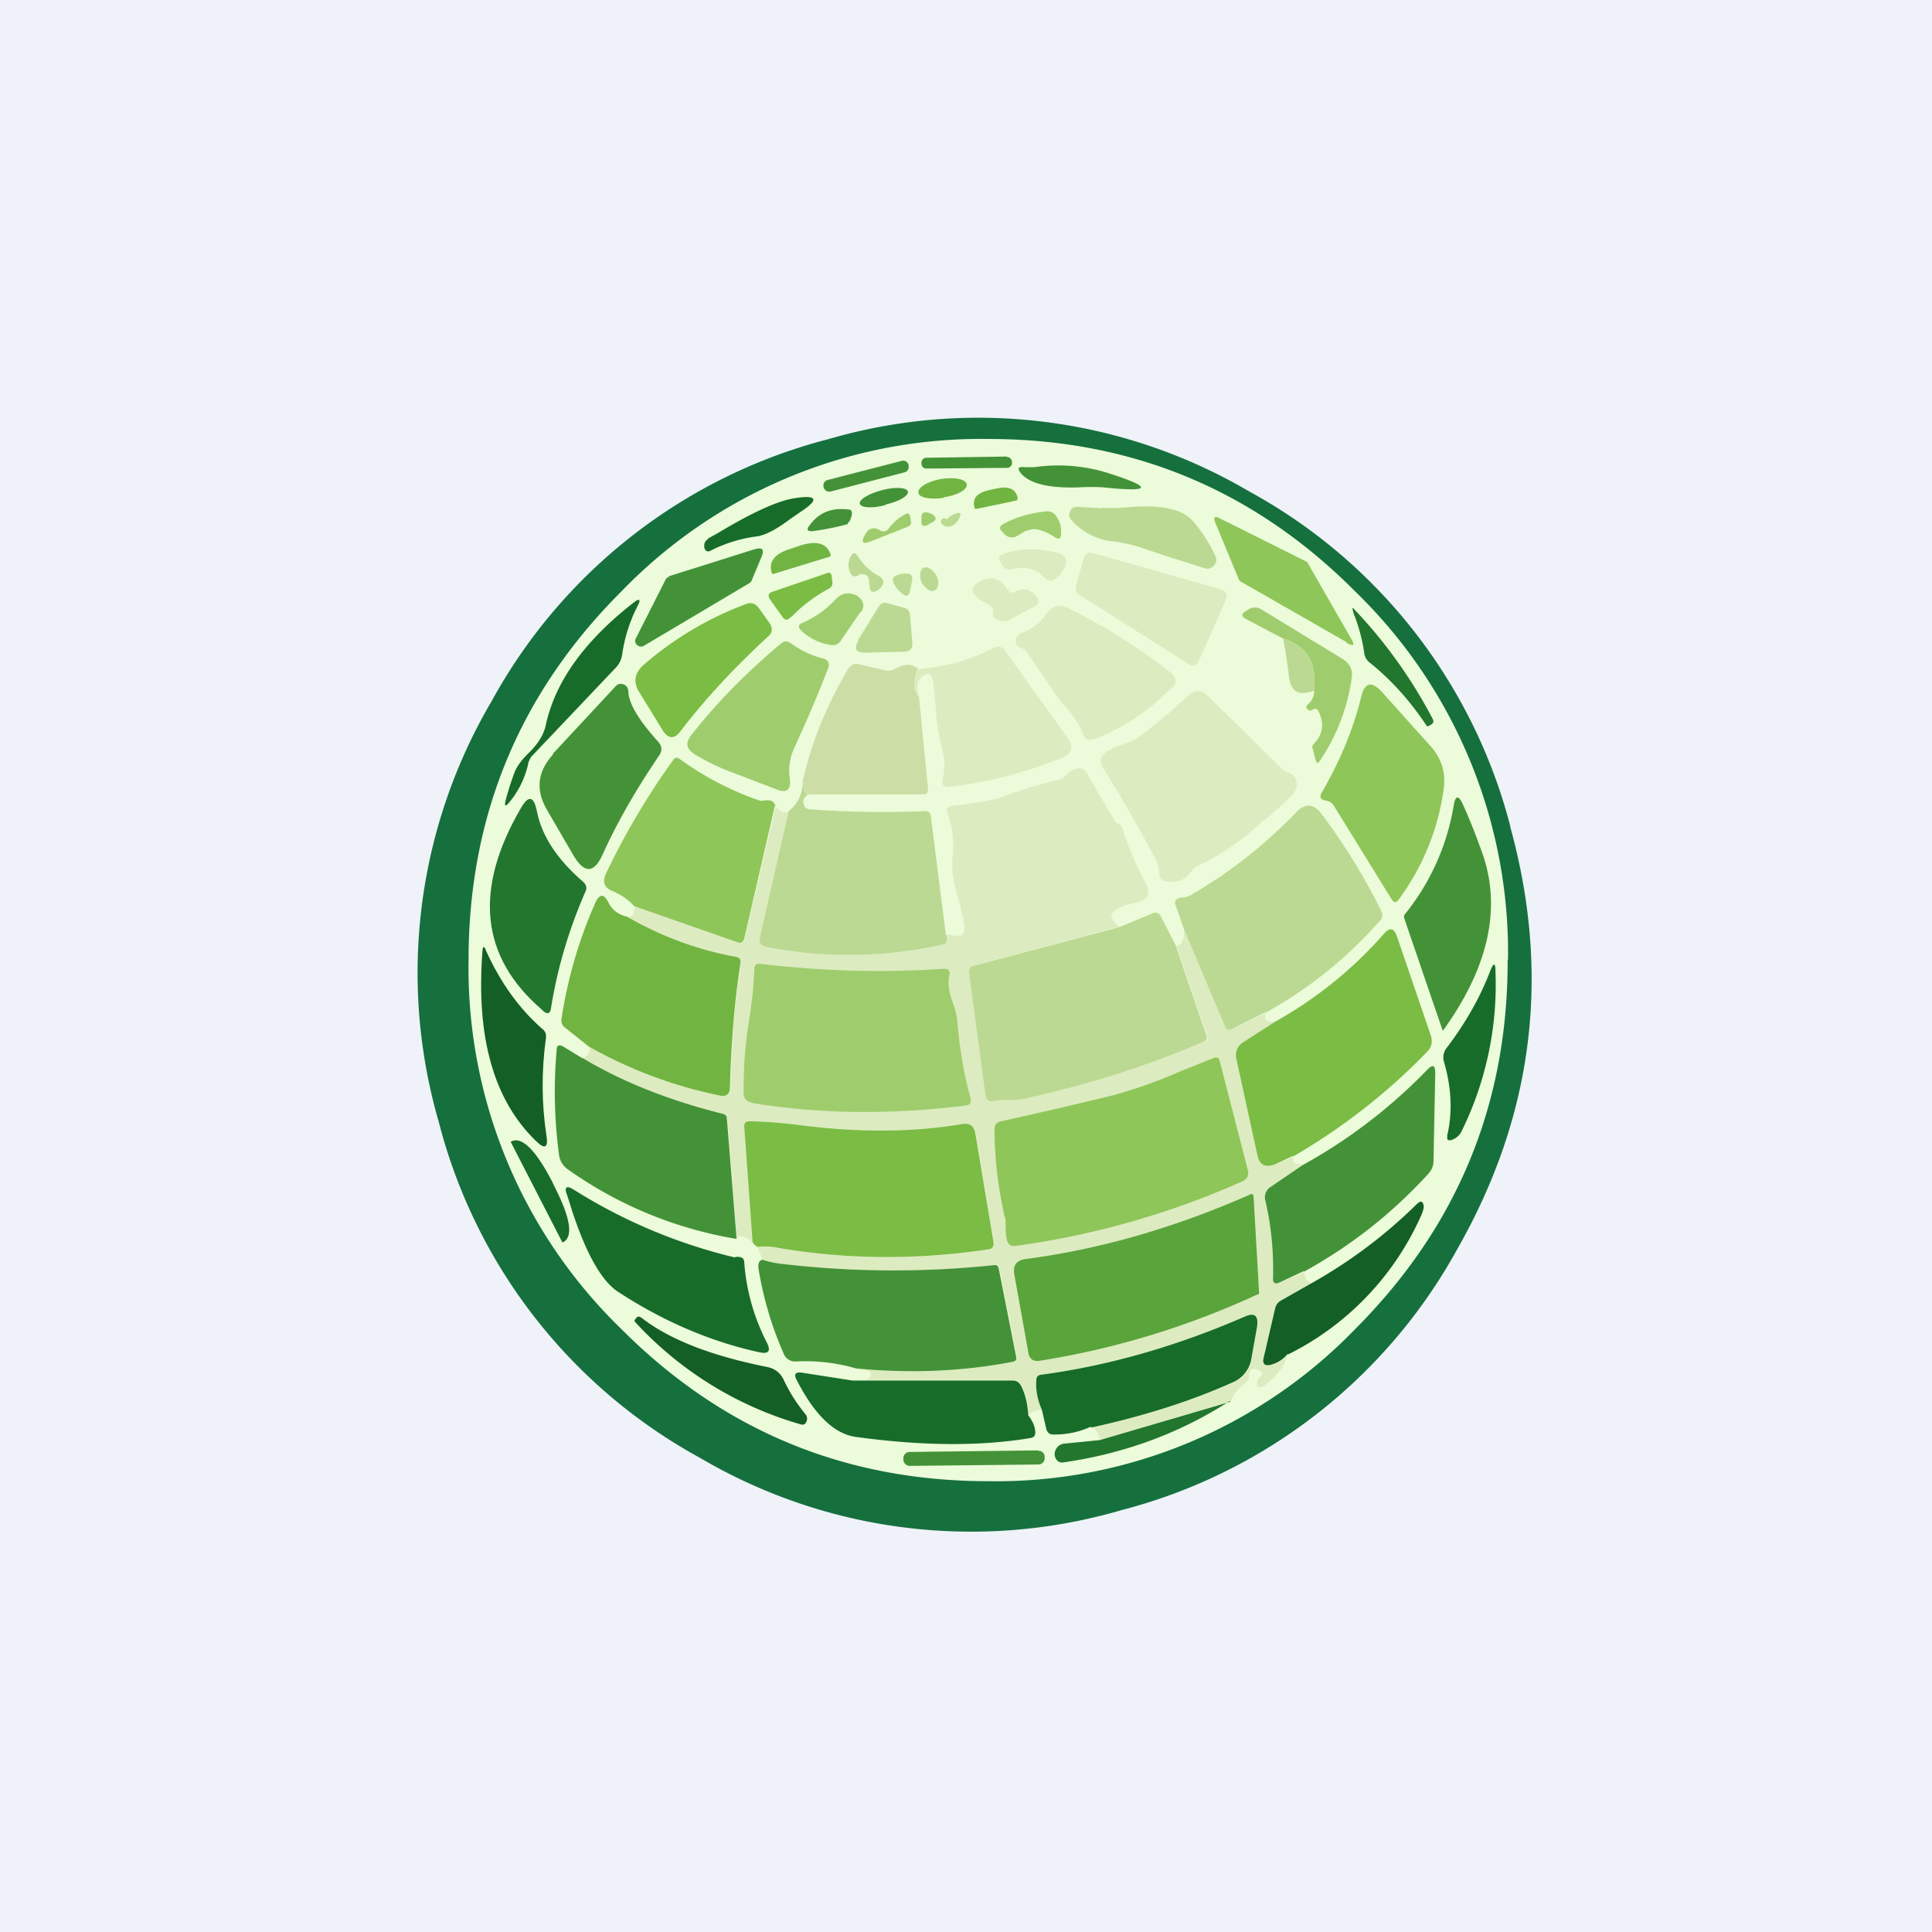
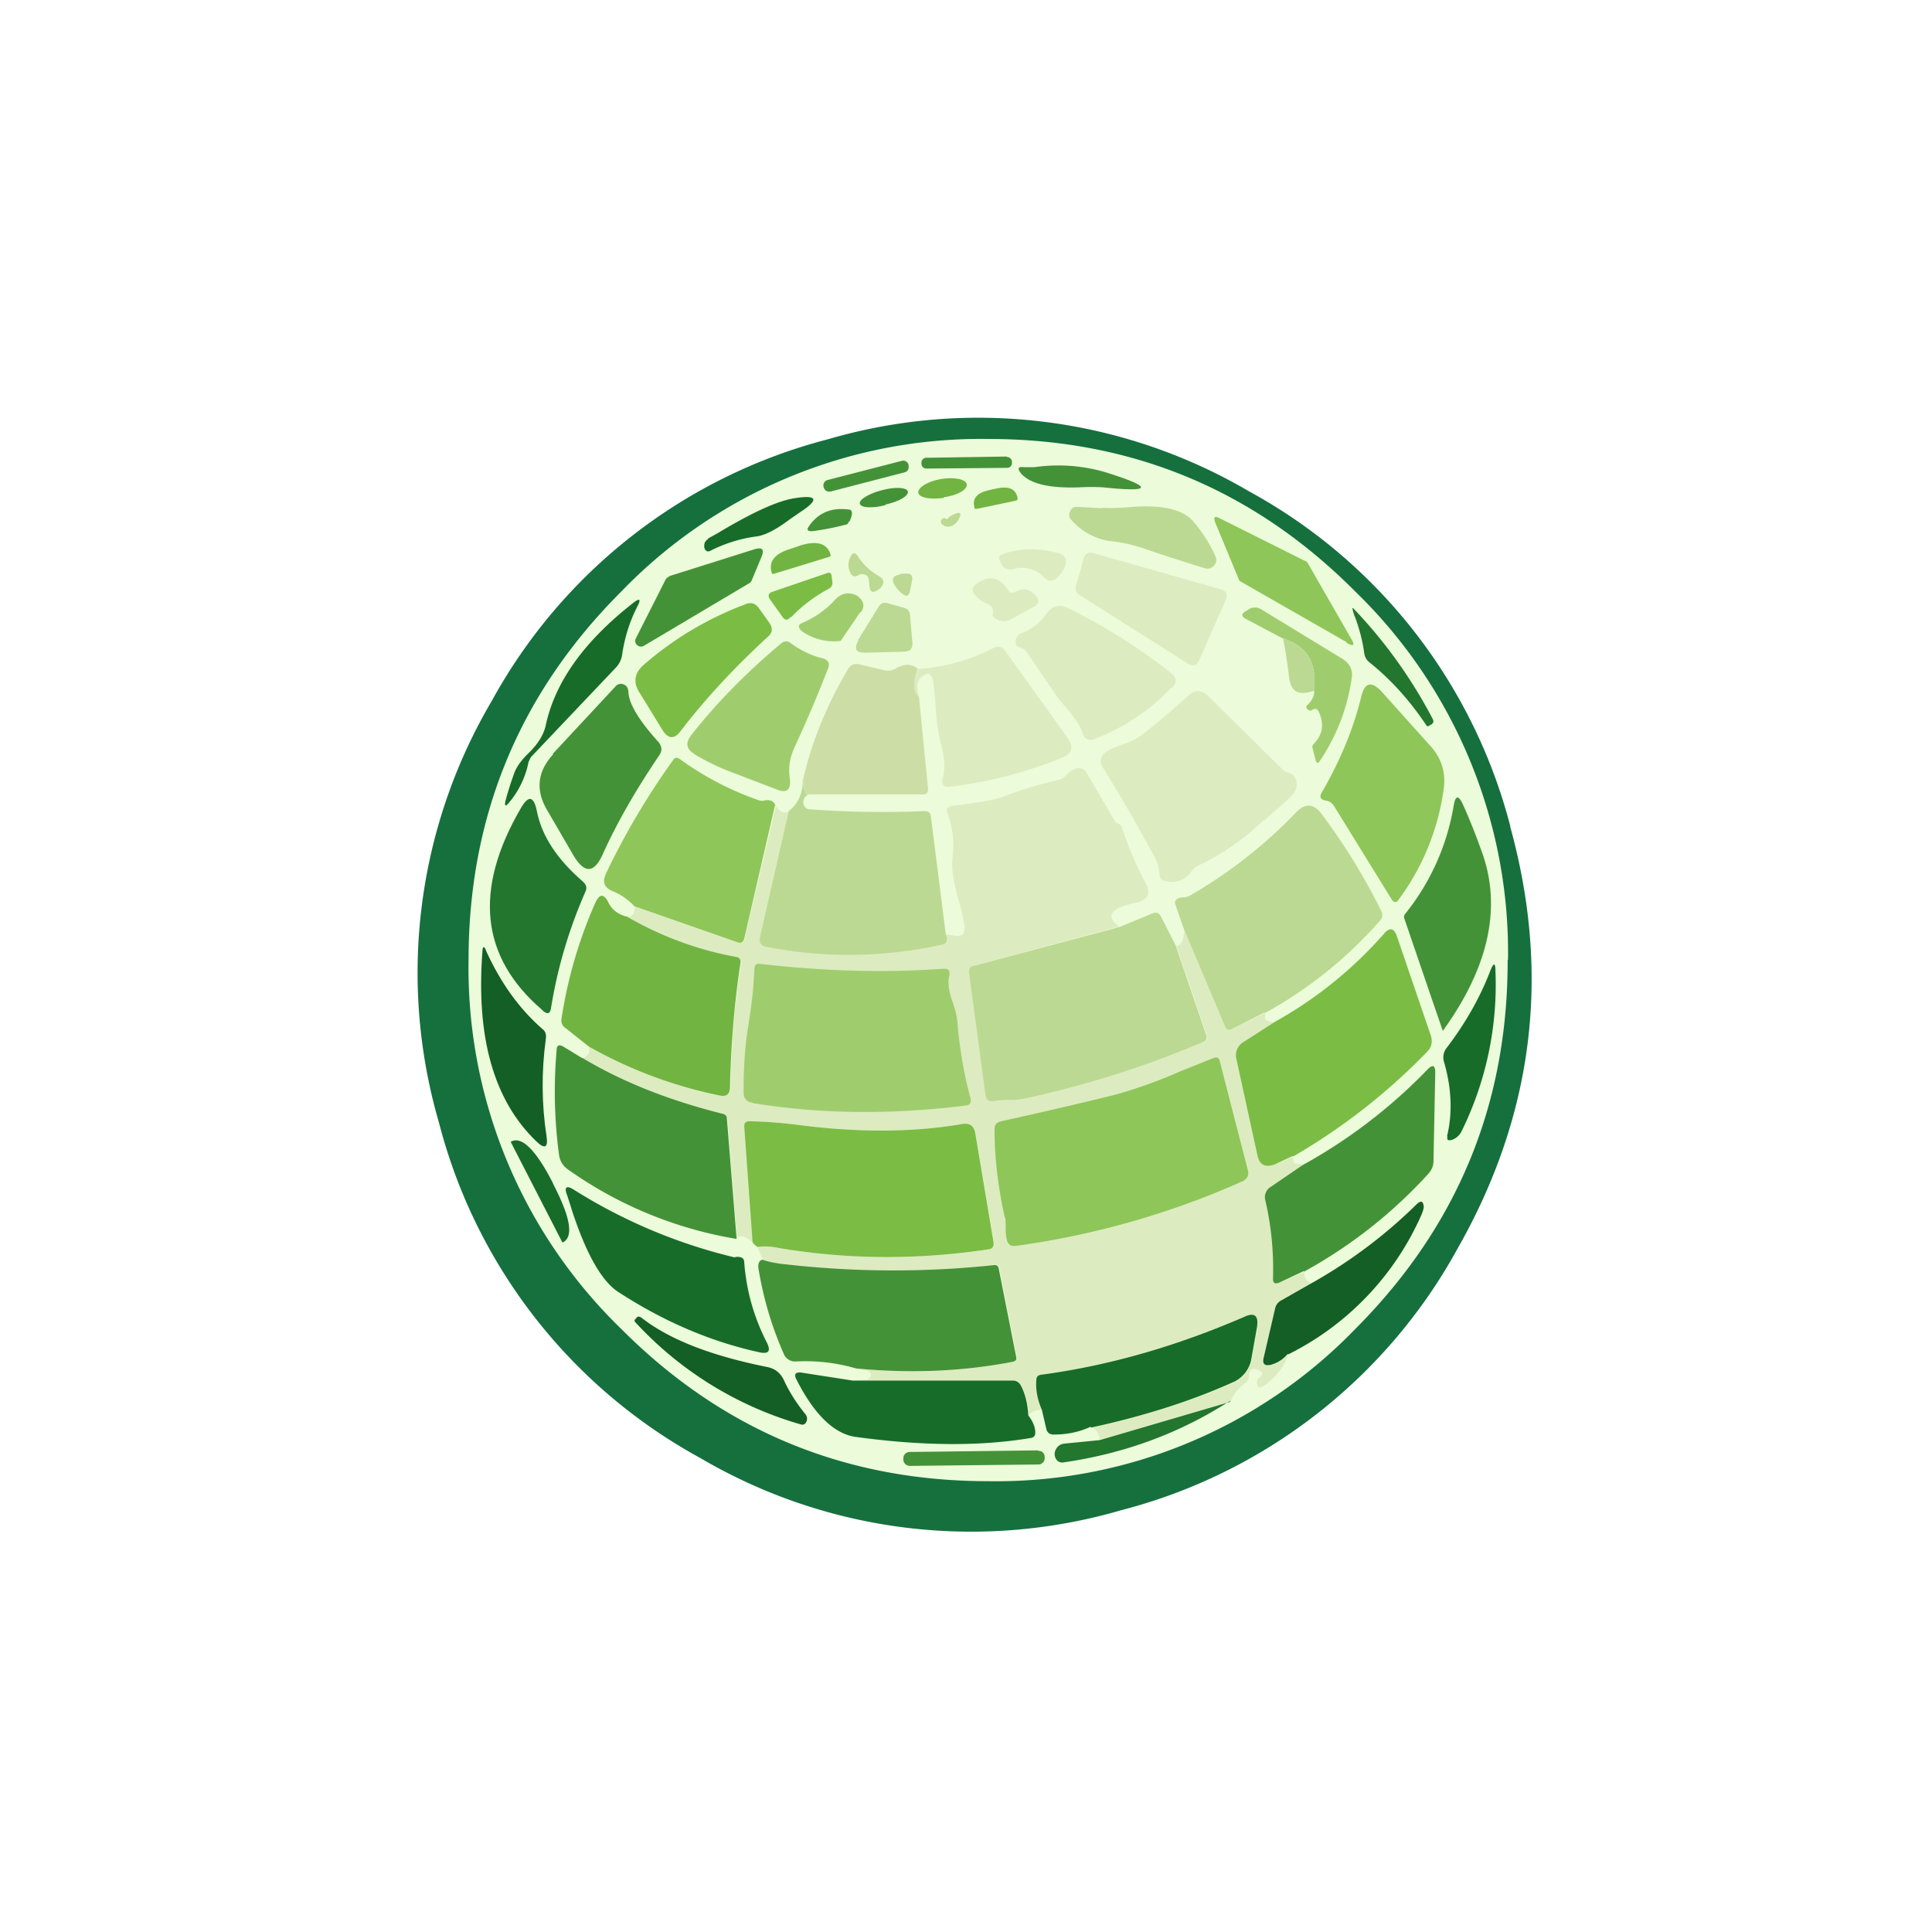
<svg xmlns="http://www.w3.org/2000/svg" viewBox="0 0 55.5 55.5">
-   <path d="M 0,0 H 55.5 V 55.5 H 0 Z" fill="rgb(239, 242, 248)" />
  <path d="M 43.38,23.735 C 44.56,28 44.05,32.04 41.87,35.87 A 15.41,15.41 0 0,1 32.22,43.38 A 15.37,15.37 0 0,1 20.11,41.88 A 15.34,15.34 0 0,1 12.61,32.25 A 15.38,15.38 0 0,1 14.13,20.13 A 15.41,15.41 0 0,1 23.78,12.62 A 15.37,15.37 0 0,1 35.89,14.12 A 15.34,15.34 0 0,1 43.39,23.75 Z" fill="rgb(21, 112, 62)" />
  <path d="M 43.31,27.565 C 43.32,31.72 41.86,35.24 38.94,38.17 A 14.35,14.35 0 0,1 28.39,42.55 C 24.27,42.55 20.75,41.09 17.84,38.17 A 14.44,14.44 0 0,1 13.46,27.58 C 13.46,23.45 14.92,19.92 17.84,17 A 14.35,14.35 0 0,1 28.39,12.61 C 32.51,12.61 36.03,14.07 38.94,17 A 14.44,14.44 0 0,1 43.32,27.58 Z" fill="rgb(236, 251, 217)" />
  <path d="M 28.92,13.115 L 26.61,13.15 A 0.14,0.14 0 0,0 26.47,13.29 V 13.32 C 26.47,13.4 26.53,13.46 26.61,13.46 L 28.93,13.44 C 29.01,13.44 29.07,13.38 29.07,13.3 V 13.27 A 0.14,0.14 0 0,0 28.93,13.13 Z M 25.9,13.24 L 23.77,13.79 A 0.16,0.16 0 0,0 23.66,13.99 V 14 C 23.69,14.09 23.77,14.14 23.86,14.12 L 25.98,13.57 C 26.07,13.55 26.12,13.47 26.1,13.37 V 13.35 A 0.16,0.16 0 0,0 25.9,13.24 Z M 29.72,13.42 A 4.8,4.8 0 0,1 31.77,13.57 C 33.14,14 33.11,14.15 31.69,14 A 5.85,5.85 0 0,0 31,14 C 30.15,14.03 29.59,13.9 29.33,13.6 C 29.22,13.46 29.24,13.4 29.42,13.42 H 29.72 Z" fill="rgb(68, 146, 56)" />
  <path d="M 27.11,14.285 C 27.51,14.23 27.8,14.06 27.77,13.91 C 27.74,13.76 27.41,13.7 27.03,13.76 C 26.65,13.83 26.36,14 26.38,14.16 C 26.41,14.3 26.74,14.36 27.12,14.3 Z" fill="rgb(113, 180, 66)" />
  <path d="M 25.43,14.495 C 25.83,14.41 26.11,14.24 26.08,14.12 C 26.05,14 25.72,13.98 25.34,14.08 S 24.67,14.35 24.7,14.47 C 24.73,14.59 25.06,14.61 25.44,14.51 Z" fill="rgb(68, 146, 56)" />
  <path d="M 28.04,14.605 C 28.02,14.63 28,14.62 27.99,14.58 V 14.56 C 27.93,14.31 28.07,14.16 28.41,14.08 L 28.64,14.03 C 28.98,13.96 29.17,14.04 29.23,14.29 V 14.31 C 29.23,14.35 29.23,14.37 29.19,14.38 L 28.05,14.62 Z" fill="rgb(113, 180, 66)" />
  <path d="M 20.33,15.475 L 20.61,15.32 C 21.61,14.72 22.35,14.38 22.84,14.31 C 23.48,14.21 23.54,14.35 22.99,14.71 L 22.7,14.91 C 22.3,15.21 21.98,15.38 21.73,15.41 C 21.27,15.47 20.83,15.61 20.43,15.81 C 20.33,15.87 20.26,15.84 20.23,15.72 C 20.23,15.67 20.23,15.62 20.25,15.58 A 0.24,0.24 0 0,1 20.35,15.48 Z" fill="rgb(23, 108, 42)" />
  <path d="M 24.38,14.985 A 0.32,0.32 0 0,1 24.34,15.06 A 7.7,7.7 0 0,1 23.33,15.26 C 23.19,15.26 23.16,15.22 23.25,15.1 C 23.52,14.72 23.9,14.57 24.4,14.64 C 24.42,14.64 24.44,14.65 24.46,14.68 C 24.47,14.71 24.48,14.74 24.47,14.78 A 0.64,0.64 0 0,1 24.39,15 Z" fill="rgb(68, 146, 56)" />
  <path d="M 31.66,14.585 C 31.83,14.6 32.08,14.6 32.43,14.57 C 33.35,14.49 33.97,14.62 34.28,14.98 C 34.55,15.3 34.76,15.63 34.91,15.97 C 34.96,16.07 34.95,16.17 34.87,16.25 A 0.24,0.24 0 0,1 34.6,16.32 C 34.02,16.14 33.42,15.95 32.81,15.74 C 32.51,15.64 32.18,15.57 31.86,15.54 A 1.84,1.84 0 0,1 30.78,14.94 A 0.2,0.2 0 0,1 30.74,14.7 C 30.77,14.6 30.84,14.56 30.94,14.56 L 31.67,14.6 Z" fill="rgb(187, 217, 146)" />
-   <path d="M 29.49,15.235 L 29.23,15.39 C 29.09,15.47 28.96,15.45 28.85,15.34 L 28.78,15.26 C 28.7,15.18 28.71,15.12 28.81,15.06 C 29.17,14.86 29.58,14.74 30.05,14.69 A 0.3,0.3 0 0,1 30.33,14.81 C 30.44,14.96 30.5,15.13 30.48,15.34 C 30.48,15.48 30.41,15.51 30.3,15.43 C 30.15,15.33 29.98,15.25 29.8,15.21 A 0.45,0.45 0 0,0 29.5,15.25 Z M 25.53,15.18 C 25.67,15 25.83,14.86 26.01,14.77 C 26.09,14.73 26.13,14.75 26.14,14.83 L 26.17,14.97 C 26.18,15.05 26.15,15.1 26.08,15.13 L 25.02,15.55 C 24.78,15.65 24.72,15.58 24.85,15.36 C 24.95,15.17 25.1,15.13 25.27,15.23 C 25.37,15.29 25.47,15.27 25.53,15.18 Z M 26.78,15 L 26.65,15.08 C 26.52,15.14 26.46,15.1 26.47,14.96 V 14.86 C 26.47,14.74 26.54,14.7 26.65,14.72 L 26.8,14.78 C 26.91,14.87 26.9,14.94 26.78,15.01 Z" fill="rgb(159, 205, 110)" />
  <path d="M 27.23,14.885 A 0.56,0.56 0 0,1 27.47,14.75 C 27.58,14.71 27.62,14.75 27.57,14.85 A 0.45,0.45 0 0,1 27.36,15.1 C 27.25,15.15 27.16,15.14 27.06,15.06 C 27.02,15.01 27.02,14.96 27.06,14.91 C 27.11,14.88 27.14,14.87 27.18,14.91 L 27.24,14.9 Z" fill="rgb(187, 217, 146)" />
  <path d="M 38.68,18.445 L 35.63,16.7 A 0.09,0.09 0 0,1 35.59,16.65 L 34.91,15.01 C 34.85,14.85 34.89,14.81 35.04,14.89 L 37.54,16.14 A 0.1,0.1 0 0,1 37.57,16.18 L 38.81,18.34 C 38.93,18.54 38.89,18.58 38.69,18.47 Z" fill="rgb(142, 198, 89)" />
  <path d="M 22.2,16.475 C 22.19,16.49 22.18,16.49 22.17,16.46 C 22.07,16.13 22.25,15.9 22.73,15.76 L 22.99,15.67 C 23.47,15.52 23.76,15.61 23.86,15.93 V 15.94 C 23.86,15.97 23.86,15.98 23.84,15.99 L 22.21,16.49 Z" fill="rgb(113, 180, 66)" />
  <path d="M 19.21,16.555 L 21.67,15.78 C 21.9,15.71 21.97,15.78 21.87,16.01 L 21.6,16.66 A 0.17,0.17 0 0,1 21.53,16.75 L 18.5,18.55 C 18.43,18.59 18.36,18.58 18.3,18.53 C 18.24,18.47 18.23,18.4 18.27,18.33 L 19.12,16.65 A 0.16,0.16 0 0,1 19.22,16.57 Z" fill="rgb(68, 146, 56)" />
  <path d="M 30.35,15.865 C 30.62,15.94 30.69,16.1 30.56,16.34 A 0.73,0.73 0 0,1 30.33,16.62 C 30.21,16.71 30.1,16.7 30,16.59 A 0.88,0.88 0 0,0 29.1,16.35 C 28.93,16.38 28.81,16.32 28.75,16.17 L 28.72,16.09 C 28.68,16.01 28.71,15.96 28.78,15.93 C 29.25,15.75 29.78,15.73 30.36,15.88 Z" fill="rgb(221, 235, 192)" />
  <path d="M 24.75,16.485 A 0.26,0.26 0 0,0 24.65,16.53 C 24.55,16.58 24.48,16.56 24.43,16.46 A 0.5,0.5 0 0,1 24.43,16 C 24.5,15.86 24.57,15.86 24.65,15.99 C 24.8,16.22 25,16.41 25.25,16.55 C 25.39,16.63 25.41,16.73 25.32,16.86 A 0.37,0.37 0 0,1 25.2,16.96 C 25.07,17.04 25,17.01 24.98,16.85 L 24.96,16.67 C 24.95,16.55 24.88,16.49 24.76,16.5 Z" fill="rgb(187, 217, 146)" />
  <path d="M 34.11,19.055 L 31.01,17.09 C 30.91,17.03 30.88,16.94 30.91,16.83 L 31.13,16.05 C 31.17,15.9 31.26,15.85 31.41,15.89 L 35.07,16.93 C 35.23,16.98 35.28,17.08 35.21,17.24 L 34.45,18.96 C 34.38,19.13 34.27,19.16 34.12,19.06 Z" fill="rgb(221, 235, 192)" />
-   <path d="M 26.47,16.725 C 26.58,16.92 26.74,17.02 26.85,16.96 C 26.97,16.9 26.99,16.71 26.9,16.53 C 26.8,16.36 26.64,16.26 26.53,16.31 C 26.42,16.37 26.4,16.56 26.48,16.74 Z" fill="rgb(187, 217, 146)" />
  <path d="M 22.72,17.715 C 22.63,17.83 22.55,17.83 22.47,17.71 L 22.12,17.22 C 22.05,17.12 22.07,17.04 22.19,17 L 23.77,16.46 C 23.84,16.44 23.87,16.46 23.89,16.54 L 23.91,16.71 A 0.18,0.18 0 0,1 23.81,16.91 C 23.39,17.14 23.03,17.41 22.73,17.73 Z" fill="rgb(123, 188, 69)" />
  <path d="M 25.86,16.485 L 26,16.48 C 26.16,16.46 26.23,16.53 26.2,16.68 L 26.14,16.98 C 26.11,17.12 26.04,17.15 25.94,17.07 A 0.9,0.9 0 0,1 25.72,16.84 C 25.59,16.64 25.64,16.54 25.87,16.5 Z" fill="rgb(187, 217, 146)" />
  <path d="M 28.37,17.345 A 0.89,0.89 0 0,1 28.01,17.1 C 27.91,16.98 27.92,16.87 28.04,16.78 C 28.4,16.51 28.71,16.57 28.95,16.94 C 29.01,17.04 29.08,17.04 29.18,17 C 29.38,16.88 29.56,16.91 29.73,17.09 C 29.87,17.23 29.86,17.35 29.68,17.44 L 29.04,17.79 A 0.4,0.4 0 0,1 28.59,17.76 C 28.53,17.73 28.51,17.68 28.52,17.64 C 28.55,17.51 28.51,17.41 28.38,17.36 Z" fill="rgb(221, 235, 192)" />
-   <path d="M 24.72,17.575 L 24.15,18.41 A 0.26,0.26 0 0,1 23.88,18.53 A 1.58,1.58 0 0,1 23.02,18.12 C 22.92,18.02 22.92,17.94 23.06,17.89 C 23.42,17.73 23.72,17.52 23.99,17.23 C 24.17,17.03 24.38,17 24.62,17.11 L 24.68,17.16 C 24.82,17.29 24.84,17.43 24.73,17.59 Z" fill="rgb(159, 205, 110)" />
+   <path d="M 24.72,17.575 L 24.15,18.41 A 1.58,1.58 0 0,1 23.02,18.12 C 22.92,18.02 22.92,17.94 23.06,17.89 C 23.42,17.73 23.72,17.52 23.99,17.23 C 24.17,17.03 24.38,17 24.62,17.11 L 24.68,17.16 C 24.82,17.29 24.84,17.43 24.73,17.59 Z" fill="rgb(159, 205, 110)" />
  <path d="M 15.19,21.855 A 2.6,2.6 0 0,1 14.62,23.06 C 14.52,23.18 14.49,23.16 14.52,23.01 C 14.59,22.74 14.68,22.46 14.78,22.19 C 14.85,22.01 14.99,21.82 15.21,21.61 C 15.46,21.36 15.61,21.11 15.67,20.87 C 15.93,19.61 16.77,18.43 18.19,17.32 C 18.38,17.17 18.42,17.21 18.31,17.42 C 18.09,17.85 17.94,18.32 17.87,18.82 A 0.68,0.68 0 0,1 17.69,19.18 L 15.27,21.73 A 0.31,0.31 0 0,0 15.2,21.87 Z" fill="rgb(23, 108, 42)" />
  <path d="M 24.65,18.385 L 25.24,17.43 C 25.3,17.33 25.39,17.29 25.5,17.33 L 25.97,17.46 C 26.07,17.48 26.13,17.55 26.14,17.66 L 26.21,18.46 C 26.22,18.63 26.15,18.71 25.99,18.72 L 24.86,18.75 C 24.59,18.75 24.52,18.65 24.66,18.4 Z" fill="rgb(187, 217, 146)" />
  <path d="M 21.79,17.455 L 22.1,17.89 C 22.2,18.04 22.2,18.17 22.06,18.29 C 21.08,19.19 20.25,20.09 19.56,20.99 C 19.38,21.24 19.2,21.24 19.03,20.97 L 18.38,19.91 C 18.18,19.61 18.22,19.34 18.49,19.1 A 9.54,9.54 0 0,1 21.41,17.36 C 21.57,17.29 21.7,17.33 21.8,17.47 Z" fill="rgb(123, 188, 69)" />
  <path d="M 33.65,19.755 A 6.01,6.01 0 0,1 31.44,21.23 C 31.26,21.29 31.15,21.23 31.1,21.06 C 31.04,20.86 30.87,20.6 30.61,20.31 A 3.77,3.77 0 0,1 30.31,19.93 L 29.5,18.74 A 0.36,0.36 0 0,0 29.3,18.6 C 29.2,18.57 29.17,18.5 29.18,18.4 A 0.25,0.25 0 0,1 29.36,18.18 C 29.65,18.08 29.88,17.89 30.06,17.63 C 30.23,17.4 30.43,17.35 30.68,17.47 C 31.71,17.97 32.69,18.59 33.64,19.33 C 33.81,19.47 33.82,19.62 33.66,19.77 Z" fill="rgb(221, 235, 192)" />
  <path d="M 38.91,17.695 A 1.46,1.46 0 0,1 38.86,17.52 C 38.84,17.46 38.86,17.45 38.9,17.5 A 13.9,13.9 0 0,1 41.16,20.66 C 41.19,20.72 41.18,20.77 41.12,20.81 L 41.05,20.85 C 41.02,20.87 40.99,20.87 40.97,20.83 C 40.51,20.14 39.97,19.53 39.33,19.02 A 0.4,0.4 0 0,1 39.19,18.76 C 39.14,18.4 39.05,18.06 38.92,17.71 Z" fill="rgb(34, 118, 46)" />
  <path d="M 37.74,19.825 C 37.84,19.05 37.55,18.55 36.85,18.34 L 35.79,17.78 C 35.66,17.71 35.65,17.64 35.78,17.56 L 35.86,17.51 A 0.34,0.34 0 0,1 36.24,17.51 L 38.57,18.93 C 38.77,19.06 38.87,19.24 38.83,19.48 A 5.66,5.66 0 0,1 37.9,21.88 C 37.86,21.93 37.83,21.93 37.8,21.86 L 37.7,21.47 C 37.7,21.44 37.7,21.41 37.73,21.38 C 38,21.11 38.05,20.8 37.88,20.44 C 37.84,20.36 37.78,20.34 37.7,20.39 C 37.66,20.42 37.62,20.42 37.58,20.39 C 37.51,20.34 37.51,20.29 37.58,20.23 C 37.71,20.1 37.76,19.97 37.75,19.84 Z" fill="rgb(159, 205, 110)" />
  <path d="M 36.85,18.325 C 37.54,18.55 37.84,19.05 37.75,19.84 C 37.53,19.92 37.35,19.93 37.23,19.86 C 37.13,19.8 37.06,19.67 37.03,19.46 C 36.99,19.08 36.93,18.71 36.86,18.34 Z" fill="rgb(187, 217, 146)" />
  <path d="M 19.93,21.645 C 19.72,21.52 19.69,21.35 19.84,21.14 C 20.52,20.27 21.37,19.38 22.42,18.5 C 22.52,18.41 22.62,18.4 22.72,18.48 C 23,18.68 23.3,18.83 23.62,18.91 C 23.8,18.95 23.85,19.06 23.78,19.22 C 23.48,20 23.15,20.76 22.81,21.5 C 22.69,21.77 22.64,22.06 22.69,22.37 C 22.73,22.7 22.59,22.8 22.29,22.67 L 21.09,22.21 A 6.53,6.53 0 0,1 19.94,21.66 Z" fill="rgb(159, 205, 110)" />
  <path d="M 26.39,20.005 C 26.22,19.86 26.21,19.59 26.38,19.22 C 27.16,19.16 27.88,18.96 28.53,18.62 C 28.67,18.54 28.78,18.57 28.87,18.69 L 30.67,21.2 C 30.85,21.46 30.8,21.65 30.5,21.77 C 29.46,22.19 28.4,22.47 27.28,22.6 C 27.11,22.62 27.04,22.54 27.08,22.37 C 27.15,22.07 27.14,21.79 27.06,21.5 A 6.12,6.12 0 0,1 26.88,20.32 C 26.86,20 26.83,19.75 26.81,19.59 C 26.77,19.34 26.65,19.29 26.46,19.46 C 26.34,19.56 26.32,19.74 26.4,20.02 Z" fill="rgb(221, 235, 192)" />
  <path d="M 26.37,19.195 C 26.22,19.59 26.22,19.86 26.4,20.02 L 26.66,22.67 C 26.66,22.77 26.62,22.82 26.52,22.82 H 23.22 C 23.17,22.89 23.11,22.76 23.06,22.44 C 23.31,21.31 23.76,20.24 24.36,19.22 C 24.44,19.1 24.54,19.05 24.67,19.08 L 25.43,19.26 C 25.53,19.28 25.62,19.26 25.7,19.22 C 25.97,19.06 26.2,19.06 26.38,19.22 Z" fill="rgb(204, 222, 165)" />
  <path d="M 15.88,21.655 L 17.68,19.72 A 0.2,0.2 0 0,1 17.91,19.66 C 18,19.69 18.04,19.76 18.05,19.86 C 18.06,20.21 18.35,20.69 18.91,21.31 C 19.02,21.44 19.03,21.57 18.93,21.71 C 18.26,22.7 17.72,23.64 17.31,24.55 C 17.06,25.1 16.78,25.1 16.46,24.55 L 15.71,23.26 C 15.38,22.69 15.44,22.16 15.89,21.67 Z" fill="rgb(68, 146, 56)" />
  <path d="M 41.09,21.425 C 41.42,21.8 41.54,22.21 41.47,22.68 A 6.9,6.9 0 0,1 40.18,25.84 C 40.11,25.94 40.05,25.94 39.98,25.84 L 38.32,23.15 A 0.31,0.31 0 0,0 38.09,23 C 37.93,22.97 37.89,22.89 37.98,22.75 C 38.51,21.83 38.88,20.93 39.1,20.03 C 39.2,19.6 39.4,19.55 39.7,19.88 L 41.1,21.44 Z" fill="rgb(142, 198, 89)" />
  <path d="M 36.29,23.565 C 35.76,24.09 35.14,24.52 34.43,24.86 A 0.57,0.57 0 0,0 34.21,25.05 C 34.04,25.29 33.79,25.38 33.46,25.31 C 33.37,25.29 33.32,25.23 33.31,25.14 A 1.23,1.23 0 0,0 33.18,24.64 C 32.73,23.81 32.24,22.94 31.69,22.06 C 31.57,21.87 31.61,21.72 31.79,21.59 C 31.89,21.53 32.03,21.46 32.23,21.39 C 32.47,21.32 32.63,21.23 32.75,21.15 C 33.25,20.77 33.7,20.38 34.14,19.98 C 34.33,19.81 34.52,19.81 34.71,20 L 36.85,22.11 C 36.89,22.14 36.93,22.17 36.97,22.18 C 37.12,22.22 37.2,22.3 37.24,22.44 C 37.27,22.57 37.24,22.69 37.16,22.79 C 37.05,22.92 36.87,23.09 36.63,23.29 L 36.29,23.59 Z" fill="rgb(221, 235, 192)" />
  <path d="M 22.26,23.145 L 21.38,26.96 C 21.35,27.07 21.28,27.11 21.18,27.07 L 18.23,26.04 A 1.76,1.76 0 0,0 17.6,25.6 C 17.36,25.5 17.3,25.35 17.4,25.11 A 21.28,21.28 0 0,1 19.34,21.83 C 19.39,21.76 19.44,21.75 19.52,21.8 C 20.25,22.33 21.02,22.72 21.8,22.99 C 21.86,23.01 21.91,23.01 21.98,22.99 C 22.14,22.97 22.24,23.02 22.28,23.16 Z" fill="rgb(142, 198, 89)" />
  <path d="M 32.15,26.615 L 28,27.73 C 27.88,27.77 27.83,27.84 27.85,27.96 L 28.32,31.46 C 28.34,31.6 28.42,31.66 28.56,31.63 C 28.68,31.61 28.81,31.6 28.93,31.6 C 29.13,31.61 29.33,31.59 29.54,31.54 C 31.3,31.15 32.97,30.62 34.57,29.94 C 34.67,29.9 34.7,29.84 34.67,29.74 L 33.79,27.17 C 33.94,27.17 34.02,27 34.02,26.67 L 35.2,29.48 C 35.24,29.58 35.3,29.61 35.4,29.56 L 36.35,29.1 C 36.33,29.22 36.34,29.28 36.37,29.3 C 36.45,29.35 36.54,29.37 36.65,29.35 L 35.75,29.93 A 0.44,0.44 0 0,0 35.54,30.43 L 36.14,33.18 C 36.19,33.48 36.36,33.56 36.64,33.45 L 37.16,33.22 A 0.4,0.4 0 0,0 37.15,33.32 C 37.15,33.4 37.19,33.44 37.27,33.43 C 37.33,33.43 37.39,33.44 37.43,33.47 L 36.53,34.08 C 36.38,34.18 36.33,34.32 36.36,34.49 C 36.53,35.21 36.6,35.95 36.58,36.72 C 36.58,36.86 36.64,36.9 36.77,36.84 L 37.47,36.54 C 37.47,36.71 37.54,36.82 37.69,36.86 L 36.81,37.36 A 0.33,0.33 0 0,0 36.64,37.59 L 36.31,39.01 C 36.27,39.18 36.34,39.24 36.51,39.21 A 0.93,0.93 0 0,0 37.01,38.91 C 36.87,39.29 36.63,39.59 36.29,39.82 C 36.19,39.88 36.13,39.86 36.11,39.74 A 0.17,0.17 0 0,1 36.18,39.57 C 36.28,39.5 36.28,39.43 36.18,39.37 A 0.35,0.35 0 0,0 36.07,39.33 C 35.98,39.31 35.92,39.34 35.89,39.43 C 35.88,39.45 35.87,39.48 35.88,39.52 A 0.21,0.21 0 0,1 35.78,39.72 C 35.56,39.89 35.42,40.07 35.35,40.26 L 31.6,41.36 C 31.56,41.16 31.47,41.04 31.36,41.01 C 32.82,40.69 34.17,40.27 35.4,39.73 A 0.9,0.9 0 0,0 35.96,39.03 L 36.12,38.12 C 36.18,37.79 36.05,37.69 35.75,37.82 C 33.81,38.67 31.87,39.22 29.93,39.49 C 29.83,39.5 29.78,39.56 29.78,39.65 C 29.76,39.92 29.81,40.21 29.94,40.5 C 29.74,40.5 29.61,40.56 29.55,40.66 C 29.54,40.32 29.46,40.03 29.33,39.79 A 0.24,0.24 0 0,0 29.11,39.66 H 24.51 L 24.91,39.63 A 0.1,0.1 0 0,0 24.98,39.58 C 25.02,39.53 25.03,39.48 25.01,39.45 A 0.12,0.12 0 0,0 24.92,39.38 L 24.61,39.31 C 26.15,39.46 27.65,39.41 29.11,39.11 C 29.19,39.1 29.23,39.05 29.21,38.97 L 28.71,36.43 C 28.69,36.36 28.65,36.33 28.57,36.33 C 26.62,36.56 24.62,36.55 22.58,36.33 A 4.06,4.06 0 0,1 21.91,36.19 L 21.76,35.82 C 21.89,35.79 22.1,35.8 22.38,35.85 C 24.4,36.18 26.4,36.2 28.4,35.89 C 28.52,35.87 28.57,35.8 28.55,35.69 L 28.03,32.57 C 28,32.35 27.87,32.25 27.65,32.29 C 26.25,32.53 24.69,32.54 22.98,32.32 C 22.51,32.26 22.03,32.22 21.54,32.21 C 21.44,32.21 21.39,32.26 21.39,32.36 L 21.63,35.69 C 21.38,35.49 21.23,35.46 21.17,35.59 L 20.9,32.12 C 20.89,32.06 20.85,32.02 20.8,32 A 15.17,15.17 0 0,1 16.74,30.4 C 16.9,30.33 16.96,30.22 16.92,30.06 C 18.12,30.74 19.38,31.21 20.69,31.46 C 20.89,31.51 20.99,31.43 20.99,31.23 C 21.01,29.97 21.11,28.78 21.29,27.67 C 21.3,27.57 21.26,27.51 21.16,27.5 C 20.06,27.3 19.01,26.9 18,26.33 C 18.15,26.37 18.23,26.27 18.24,26.04 L 21.18,27.07 C 21.3,27.11 21.37,27.07 21.39,26.96 L 22.29,23.16 C 22.41,23.33 22.53,23.38 22.67,23.3 L 21.85,26.93 C 21.81,27.08 21.87,27.17 22.03,27.2 C 23.69,27.53 25.38,27.5 27.08,27.14 C 27.17,27.12 27.22,27.07 27.22,26.97 C 27.22,26.92 27.21,26.87 27.18,26.84 L 27.42,26.88 C 27.63,26.92 27.72,26.83 27.71,26.62 A 5.32,5.32 0 0,0 27.53,25.83 C 27.39,25.33 27.33,24.95 27.36,24.68 C 27.42,24.2 27.37,23.76 27.22,23.37 C 27.17,23.24 27.22,23.17 27.36,23.15 L 27.68,23.11 C 28.22,23.04 28.61,22.97 28.86,22.87 C 29.36,22.68 29.87,22.53 30.38,22.41 C 30.49,22.39 30.58,22.33 30.65,22.25 C 30.74,22.15 30.85,22.09 30.98,22.07 C 31.08,22.06 31.16,22.1 31.21,22.19 L 32.01,23.56 A 0.2,0.2 0 0,0 32.11,23.66 C 32.14,23.66 32.16,23.67 32.18,23.69 L 32.22,23.75 C 32.42,24.35 32.64,24.87 32.9,25.35 C 33.07,25.66 32.98,25.86 32.63,25.93 C 31.89,26.09 31.73,26.33 32.17,26.63 Z" fill="rgb(221, 235, 192)" />
  <path d="M 23.05,22.435 C 23.11,22.76 23.16,22.89 23.23,22.82 C 23.11,22.88 23.06,22.97 23.08,23.09 C 23.11,23.19 23.17,23.25 23.27,23.25 C 24.37,23.33 25.47,23.35 26.56,23.3 C 26.66,23.3 26.73,23.34 26.74,23.45 L 27.17,26.85 C 27.19,26.87 27.21,26.92 27.21,26.97 C 27.21,27.07 27.16,27.12 27.06,27.14 C 25.36,27.51 23.68,27.53 22.01,27.2 C 21.86,27.17 21.8,27.08 21.83,26.93 L 22.66,23.3 C 22.92,23.09 23.06,22.8 23.06,22.44 Z" fill="rgb(187, 217, 146)" />
  <path d="M 15.59,29.025 C 13.8,27.5 13.6,25.56 14.96,23.22 C 15.18,22.84 15.33,22.86 15.42,23.29 C 15.56,24.02 16.01,24.69 16.75,25.33 C 16.85,25.42 16.87,25.52 16.81,25.63 C 16.33,26.73 16.01,27.83 15.83,28.95 C 15.81,29.12 15.73,29.15 15.6,29.04 Z" fill="rgb(34, 118, 46)" />
  <path d="M 41.44,29.595 A 2073.45,2073.45 0 0,1 40.34,26.38 A 0.13,0.13 0 0,1 40.36,26.26 A 6.7,6.7 0 0,0 41.76,23.14 C 41.81,22.84 41.9,22.84 42.02,23.1 C 42.23,23.56 42.42,24.05 42.6,24.56 C 43.13,26.12 42.75,27.81 41.45,29.61 Z" fill="rgb(68, 146, 56)" />
  <path d="M 36.33,29.085 L 35.39,29.56 C 35.29,29.61 35.23,29.58 35.19,29.48 L 34,26.66 L 33.77,26 C 33.73,25.9 33.77,25.84 33.86,25.8 A 0.35,0.35 0 0,1 33.98,25.78 C 34.07,25.78 34.15,25.75 34.23,25.7 A 13.69,13.69 0 0,0 37.23,23.34 C 37.49,23.06 37.74,23.08 37.97,23.39 C 38.63,24.27 39.2,25.2 39.68,26.17 C 39.73,26.27 39.72,26.37 39.64,26.45 A 12.2,12.2 0 0,1 36.34,29.1 Z" fill="rgb(187, 217, 146)" />
  <path d="M 17.98,26.315 C 18.99,26.9 20.05,27.29 21.15,27.49 C 21.25,27.51 21.29,27.57 21.27,27.67 C 21.1,28.77 21,29.97 20.97,31.23 C 20.97,31.43 20.87,31.51 20.68,31.47 A 12.78,12.78 0 0,1 16.91,30.06 L 16.23,29.52 A 0.25,0.25 0 0,1 16.13,29.27 C 16.3,28.14 16.62,27.03 17.09,25.96 C 17.22,25.66 17.35,25.66 17.49,25.95 C 17.59,26.14 17.75,26.26 17.99,26.33 Z" fill="rgb(113, 180, 66)" />
  <path d="M 33.77,27.155 L 34.65,29.73 C 34.69,29.83 34.65,29.9 34.55,29.94 C 32.96,30.62 31.29,31.15 29.53,31.54 C 29.33,31.59 29.13,31.61 28.93,31.6 C 28.8,31.6 28.67,31.61 28.55,31.63 C 28.41,31.66 28.33,31.6 28.31,31.46 L 27.84,27.96 C 27.82,27.84 27.87,27.76 27.99,27.74 L 32.16,26.63 L 33.13,26.23 C 33.23,26.2 33.3,26.23 33.35,26.33 L 33.78,27.17 Z" fill="rgb(187, 217, 146)" />
  <path d="M 37.14,33.205 L 36.62,33.45 C 36.35,33.55 36.18,33.47 36.12,33.18 L 35.52,30.43 A 0.44,0.44 0 0,1 35.73,29.93 L 36.63,29.35 A 11.8,11.8 0 0,0 39.76,26.82 C 39.92,26.63 40.05,26.66 40.13,26.9 L 41.1,29.74 C 41.16,29.92 41.13,30.08 41,30.21 A 17.67,17.67 0 0,1 37.15,33.22 Z" fill="rgb(123, 188, 69)" />
  <path d="M 13.95,27.285 C 14.37,28.22 14.91,28.97 15.57,29.55 C 15.67,29.62 15.7,29.72 15.68,29.84 C 15.55,30.8 15.56,31.73 15.7,32.64 C 15.75,32.97 15.65,33.02 15.41,32.79 C 14.18,31.61 13.67,29.79 13.86,27.31 C 13.87,27.18 13.91,27.17 13.96,27.3 Z" fill="rgb(19, 95, 37)" />
  <path d="M 21.61,31.675 C 21.45,31.66 21.36,31.55 21.36,31.38 C 21.36,30.68 21.4,30.03 21.5,29.44 C 21.59,28.9 21.65,28.37 21.67,27.84 C 21.67,27.72 21.73,27.67 21.84,27.69 C 23.66,27.9 25.41,27.95 27.09,27.83 C 27.25,27.82 27.3,27.88 27.27,28.03 C 27.22,28.22 27.25,28.47 27.37,28.8 C 27.45,29.03 27.49,29.2 27.5,29.33 C 27.56,30.08 27.68,30.82 27.88,31.55 C 27.91,31.68 27.86,31.75 27.73,31.76 C 25.57,32.03 23.53,32 21.63,31.69 Z" fill="rgb(159, 205, 110)" />
  <path d="M 41.57,32.635 C 41.73,31.97 41.7,31.25 41.48,30.5 A 0.44,0.44 0 0,1 41.56,30.1 C 42.1,29.39 42.52,28.65 42.81,27.89 C 42.91,27.64 42.96,27.65 42.96,27.91 A 9.53,9.53 0 0,1 41.99,32.49 A 0.48,0.48 0 0,1 41.69,32.75 C 41.59,32.77 41.56,32.74 41.58,32.65 Z" fill="rgb(23, 108, 42)" />
  <path d="M 16.72,30.385 C 17.9,31.09 19.25,31.62 20.78,32 C 20.84,32.02 20.88,32.06 20.88,32.12 L 21.16,35.59 A 11.65,11.65 0 0,1 16.31,33.59 A 0.59,0.59 0 0,1 16.06,33.18 A 13.63,13.63 0 0,1 15.99,30.17 C 15.99,30.03 16.06,29.99 16.19,30.07 L 16.73,30.4 Z" fill="rgb(68, 146, 56)" />
  <path d="M 28.86,34.955 C 28.67,34.1 28.57,33.25 28.57,32.44 C 28.57,32.31 28.63,32.24 28.76,32.21 A 140,140 0 0,0 32.03,31.45 A 14,14 0 0,0 33.92,30.77 L 34.87,30.39 C 34.97,30.36 35.02,30.39 35.04,30.49 L 35.84,33.59 C 35.89,33.75 35.84,33.87 35.68,33.94 A 23.9,23.9 0 0,1 29.18,35.79 C 29.05,35.81 28.97,35.76 28.93,35.64 A 1.39,1.39 0 0,1 28.89,35.29 C 28.89,35.14 28.89,35.04 28.87,34.97 Z" fill="rgb(142, 198, 89)" />
  <path d="M 37.45,36.515 L 36.76,36.84 C 36.63,36.9 36.56,36.86 36.57,36.72 C 36.59,35.95 36.52,35.22 36.35,34.49 A 0.35,0.35 0 0,1 36.51,34.09 L 37.42,33.47 A 15.18,15.18 0 0,0 41.01,30.72 C 41.16,30.57 41.23,30.6 41.23,30.82 L 41.18,33.34 C 41.18,33.49 41.13,33.61 41.03,33.72 A 13.77,13.77 0 0,1 37.46,36.53 Z" fill="rgb(68, 146, 56)" />
  <path d="M 21.74,35.805 A 0.45,0.45 0 0,1 21.62,35.69 L 21.38,32.36 C 21.38,32.26 21.42,32.21 21.53,32.21 C 22.02,32.22 22.5,32.26 22.97,32.32 C 24.67,32.54 26.24,32.53 27.64,32.29 C 27.86,32.25 27.99,32.35 28.02,32.57 L 28.54,35.68 C 28.56,35.8 28.51,35.88 28.39,35.89 C 26.39,36.19 24.39,36.19 22.37,35.85 A 1.84,1.84 0 0,0 21.75,35.82 Z" fill="rgb(123, 188, 69)" />
  <path d="M 14.67,32.805 L 14.69,32.79 C 14.99,32.64 15.39,33.03 15.87,33.96 L 15.91,34.05 C 16.39,34.98 16.48,35.53 16.17,35.69 L 16.15,35.68 L 14.68,32.82 Z M 21.1,36.12 A 0.25,0.25 0 0,1 21.24,36.11 C 21.33,36.12 21.38,36.17 21.38,36.27 C 21.44,37.06 21.65,37.83 22.03,38.57 C 22.15,38.81 22.08,38.9 21.83,38.85 C 20.4,38.54 19.04,37.95 17.74,37.1 C 17.27,36.78 16.84,36.01 16.44,34.8 A 19.6,19.6 0 0,0 16.29,34.33 C 16.2,34.1 16.27,34.04 16.49,34.18 A 15.4,15.4 0 0,0 21.1,36.12 Z" fill="rgb(23, 108, 42)" />
-   <path d="M 36.12,37.185 A 23.7,23.7 0 0,1 29.87,39.09 C 29.68,39.12 29.57,39.04 29.54,38.85 L 29.14,36.62 C 29.09,36.36 29.19,36.21 29.45,36.17 C 31.59,35.89 33.75,35.27 35.92,34.31 C 35.97,34.29 36,34.31 36.01,34.36 L 36.17,37.14 C 36.17,37.16 36.16,37.18 36.13,37.19 Z" fill="rgb(90, 164, 60)" />
  <path d="M 36.99,38.895 A 0.93,0.93 0 0,1 36.49,39.21 C 36.33,39.24 36.26,39.18 36.3,39.01 L 36.63,37.59 C 36.65,37.49 36.71,37.41 36.8,37.36 L 37.68,36.86 A 14.18,14.18 0 0,0 40.7,34.59 C 40.82,34.48 40.88,34.5 40.9,34.66 C 40.9,34.72 40.87,34.82 40.81,34.95 A 8.15,8.15 0 0,1 37,38.91 Z" fill="rgb(19, 95, 37)" />
  <path d="M 21.89,36.185 C 22.12,36.26 22.35,36.3 22.57,36.32 C 24.61,36.55 26.61,36.55 28.57,36.34 C 28.63,36.34 28.67,36.36 28.69,36.44 L 29.19,38.97 C 29.21,39.05 29.19,39.1 29.09,39.12 C 27.64,39.4 26.14,39.46 24.59,39.31 A 5.21,5.21 0 0,0 22.87,39.11 A 0.35,0.35 0 0,1 22.51,38.88 C 22.17,38.11 21.93,37.3 21.79,36.45 C 21.77,36.31 21.8,36.22 21.89,36.19 Z" fill="rgb(68, 146, 56)" />
  <path d="M 18.39,37.825 C 19.2,38.47 20.4,38.94 22.04,39.27 C 22.25,39.31 22.41,39.43 22.51,39.63 C 22.67,39.98 22.88,40.31 23.14,40.63 A 0.2,0.2 0 0,1 23.16,40.85 C 23.13,40.91 23.08,40.94 23.01,40.92 A 10.32,10.32 0 0,1 18.23,37.96 V 37.92 L 18.29,37.85 C 18.33,37.81 18.36,37.81 18.4,37.85 Z" fill="rgb(19, 95, 37)" />
  <path d="M 31.33,40.985 C 30.98,41.15 30.62,41.21 30.26,41.21 C 30.16,41.21 30.09,41.16 30.06,41.06 L 29.93,40.5 C 29.8,40.2 29.75,39.92 29.77,39.65 C 29.77,39.55 29.82,39.5 29.92,39.49 C 31.86,39.23 33.8,38.67 35.74,37.83 C 36.04,37.69 36.16,37.79 36.11,38.12 L 35.95,39.02 A 0.9,0.9 0 0,1 35.39,39.72 C 34.16,40.27 32.81,40.69 31.34,41.01 Z M 24.5,39.66 H 29.1 C 29.2,39.66 29.27,39.71 29.32,39.79 C 29.45,40.03 29.52,40.32 29.54,40.66 C 29.67,40.83 29.74,40.99 29.74,41.16 C 29.74,41.25 29.69,41.3 29.6,41.31 C 28.17,41.55 26.5,41.54 24.6,41.28 C 23.97,41.2 23.4,40.65 22.88,39.63 C 22.8,39.48 22.85,39.41 23.02,39.43 L 24.5,39.66 Z" fill="rgb(23, 108, 42)" />
  <path d="M 35.33,40.245 C 33.88,41.18 32.28,41.76 30.55,42.01 A 0.2,0.2 0 0,1 30.33,41.9 A 0.27,0.27 0 0,1 30.33,41.64 A 0.3,0.3 0 0,1 30.58,41.47 L 31.59,41.37 L 35.34,40.27 Z" fill="rgb(34, 118, 46)" />
  <path d="M 29.82,41.665 L 26.13,41.71 C 26.03,41.71 25.95,41.79 25.95,41.89 V 41.93 C 25.95,42.03 26.04,42.11 26.13,42.11 L 29.83,42.07 C 29.93,42.07 30.01,41.99 30.01,41.89 V 41.85 C 30.01,41.75 29.93,41.67 29.83,41.68 Z" fill="rgb(68, 146, 56)" />
</svg>